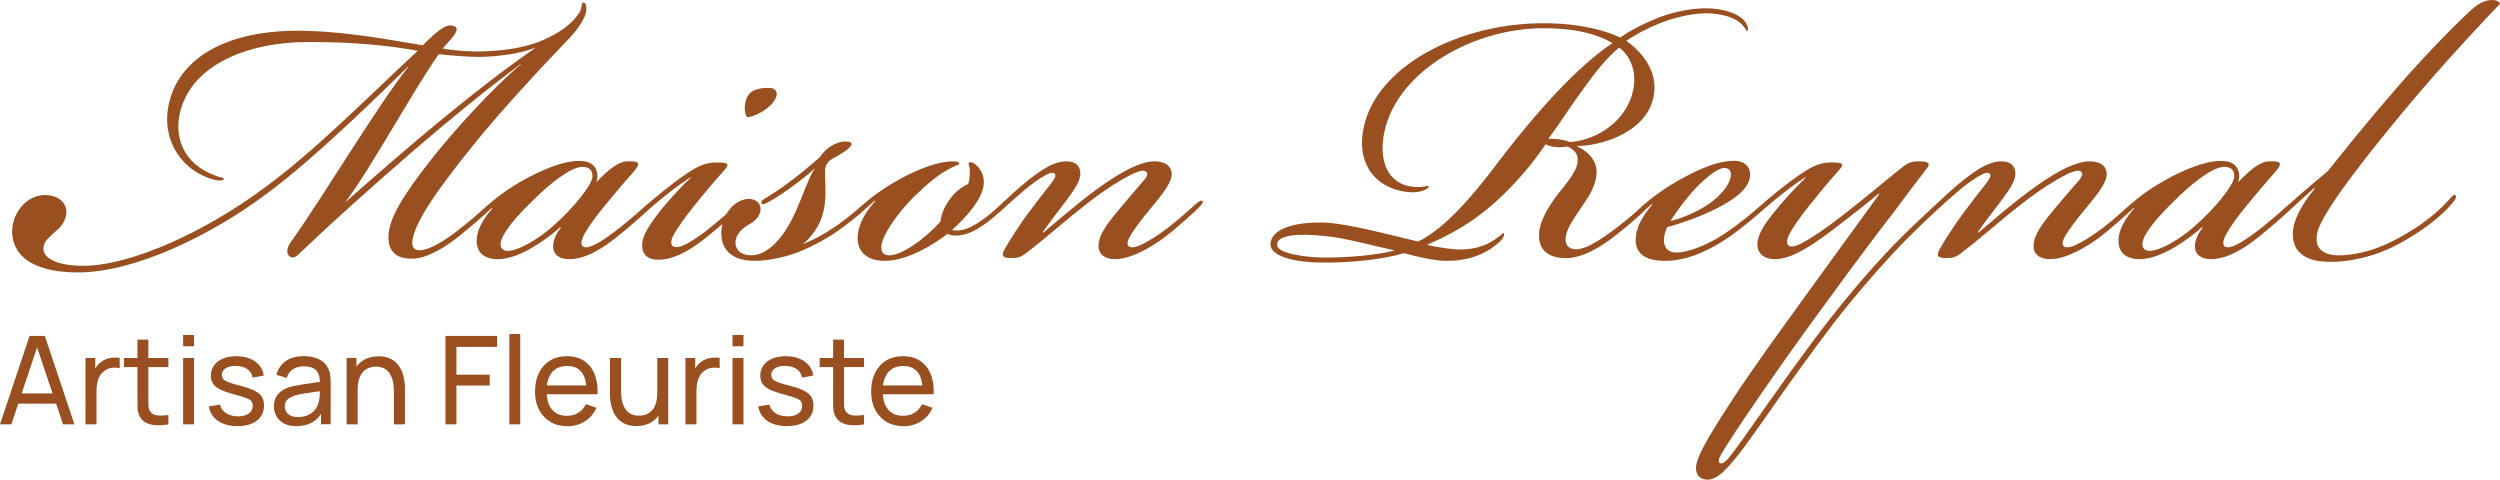
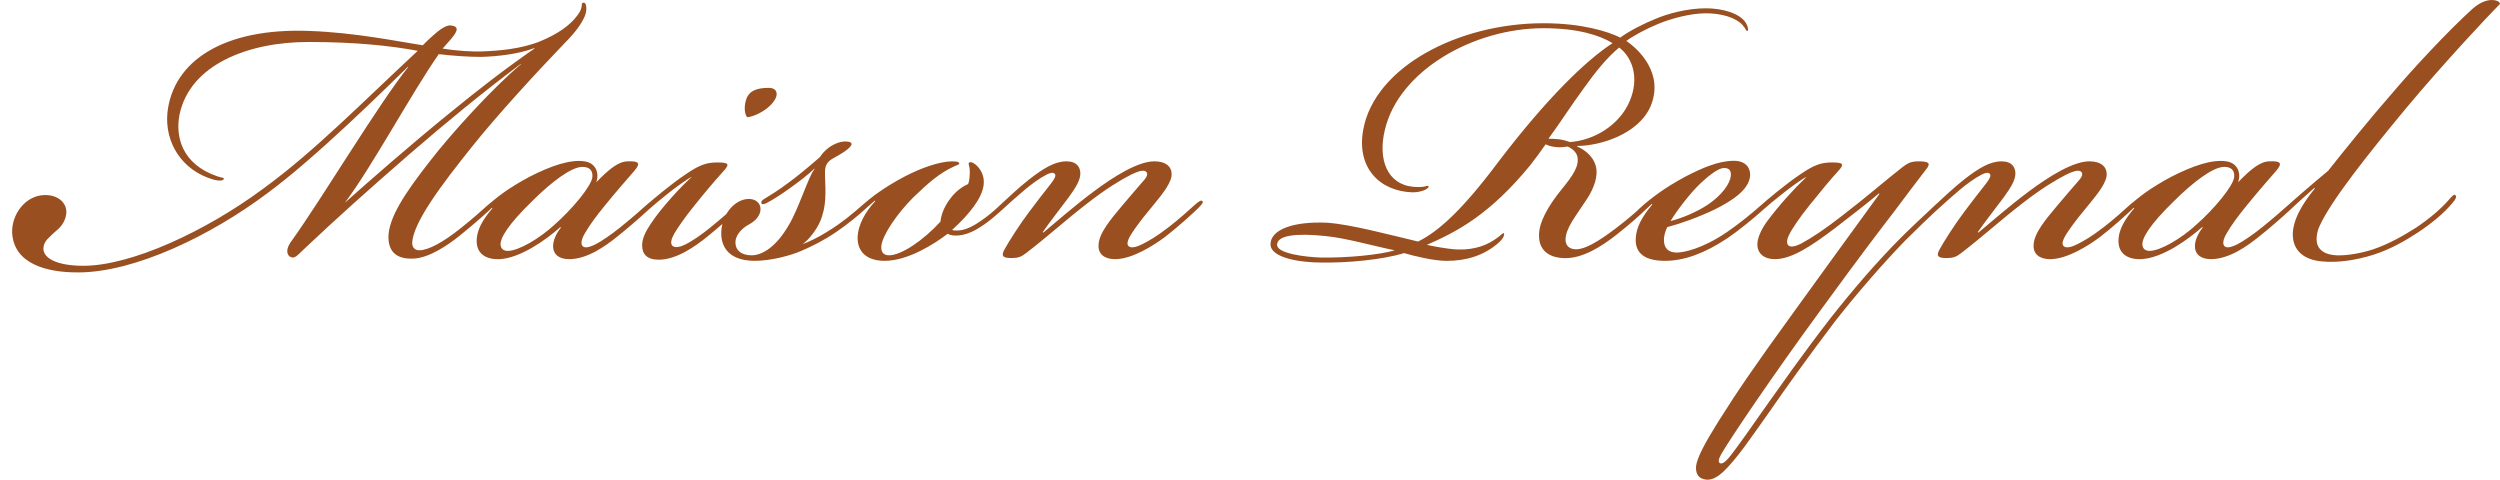
<svg xmlns="http://www.w3.org/2000/svg" width="114.91mm" height="22.05mm" viewBox="0 0 114.91 22.05" version="1.1" id="svg1">
  <defs id="defs1" />
  <g id="layer1" transform="translate(-33.54,-29.827)">
-     <path style="font-size:25.4px;font-family:'Bickham Script Pro';-inkscape-font-specification:'Bickham Script Pro';fill:#9a4f20;stroke-width:0.265" d="m 37.122,42.349 c 2.642,0 6.147,-1.727 8.661,-3.607 2.261,-1.651 5.563,-4.928 6.502,-5.842 h 0.025 c -1.372,1.702 -3.912,5.969 -5.385,8.026 -0.152,0.203 -0.279,0.508 -0.076,0.686 0.229,0.152 0.356,-0.051 0.66,-0.33 1.448,-1.372 2.921,-2.692 4.851,-4.369 1.676,-1.448 3.404,-2.87 5.105,-4.14 h 0.025 c -1.295,1.092 -3.2,3.175 -4.216,4.496 -1.092,1.397 -1.905,2.591 -1.88,3.505 0.025,0.737 0.508,0.965 1.143,0.94 0.711,-0.025 1.575,-0.61 2.083,-1.016 0.635,-0.508 1.092,-0.914 1.422,-1.219 0.178,-0.178 0.279,-0.279 0.229,-0.356 -0.076,-0.076 -0.178,0.025 -0.305,0.127 -0.279,0.254 -0.711,0.635 -1.219,1.041 -0.813,0.66 -1.524,1.041 -1.93,1.041 -0.203,0 -0.33,-0.127 -0.33,-0.33 0.025,-0.94 1.397,-2.743 2.718,-4.394 1.194,-1.499 3.023,-3.48 4.242,-4.75 0.584,-0.584 0.813,-0.94 0.965,-1.27 0.127,-0.279 0.102,-0.686 -0.076,-0.635 -0.127,0.051 0.051,0.203 -0.279,0.61 -0.305,0.406 -0.838,0.813 -1.702,1.168 -0.889,0.356 -1.93,0.432 -2.616,0.457 -0.483,0.025 -1.219,-0.025 -1.854,-0.127 0.127,-0.152 0.229,-0.254 0.356,-0.406 0.356,-0.406 0.406,-0.61 0.025,-0.66 -0.254,-0.025 -0.584,0.254 -0.813,0.457 -0.178,0.152 -0.356,0.33 -0.483,0.457 -1.143,-0.178 -3.099,-0.584 -5.207,-0.66 -3.962,-0.152 -6.274,1.397 -6.528,3.759 -0.127,1.346 0.635,2.642 2.108,3.073 0.279,0.076 0.457,0.051 0.483,-0.025 0.025,-0.076 -0.102,-0.051 -0.305,-0.127 -1.626,-0.559 -1.93,-1.829 -1.727,-2.845 0.483,-2.286 3.15,-3.327 5.918,-3.327 2.21,0 3.81,0.178 5.029,0.406 -2.515,2.337 -4.75,4.623 -7.087,6.325 -2.667,1.981 -6.096,3.556 -8.28,3.556 -1.27,0 -1.93,-0.381 -1.829,-0.889 0.051,-0.279 0.254,-0.406 0.483,-0.635 0.254,-0.203 0.508,-0.457 0.559,-0.864 0.051,-0.508 -0.381,-0.864 -0.965,-0.864 -0.914,0 -1.549,0.889 -1.524,1.727 0.076,1.448 1.6,1.829 2.997,1.829 z m 12.268,-3.2 c 1.245,-1.651 3.073,-5.055 4.318,-6.833 0.635,0.076 1.372,0.127 1.956,0.127 0.762,-0.025 1.702,-0.127 2.438,-0.406 v 0.025 c -1.321,0.914 -2.54,1.854 -3.937,2.997 -1.753,1.422 -3.785,3.2 -4.775,4.089 z m 11.557,-0.94 c 0.152,-0.432 -0.025,-0.889 -0.533,-0.965 -0.66,-0.102 -1.549,0.203 -2.54,0.711 -0.483,0.254 -0.914,0.533 -1.168,0.711 -0.254,0.178 -0.686,0.533 -0.762,0.61 -0.279,0.254 -0.406,0.406 -0.356,0.483 0.051,0.051 0.127,0 0.229,-0.076 0.152,-0.127 0.254,-0.229 0.33,-0.305 l 0.025,0.025 c -0.457,0.533 -0.66,0.94 -0.711,1.321 -0.102,0.813 0.483,1.041 1.041,1.016 0.965,-0.051 2.134,-0.889 2.794,-1.473 l 0.025,0.025 c -0.229,0.279 -0.381,0.635 -0.356,0.914 0.025,0.305 0.254,0.533 0.737,0.533 0.838,0 1.676,-0.61 2.184,-1.016 0.483,-0.381 1.092,-0.914 1.422,-1.219 0.279,-0.254 0.406,-0.381 0.33,-0.457 -0.076,-0.076 -0.203,0.051 -0.356,0.178 -0.279,0.254 -0.686,0.61 -1.219,1.041 -0.406,0.33 -0.889,0.66 -1.143,0.787 -0.203,0.102 -0.457,0.203 -0.584,0.102 -0.102,-0.076 -0.102,-0.279 0.076,-0.584 0.229,-0.406 0.559,-0.838 0.889,-1.245 0.533,-0.66 1.092,-1.295 1.422,-1.676 0.254,-0.305 0.203,-0.432 -0.33,-0.406 -0.406,0 -0.838,0.33 -1.448,0.965 z m -0.635,-0.711 c 0.279,0 0.483,0.127 0.457,0.457 -0.025,0.406 -0.94,1.499 -1.753,2.21 -0.686,0.635 -1.651,1.194 -2.134,1.194 -0.178,0 -0.305,-0.076 -0.33,-0.254 -0.051,-0.33 0.381,-0.991 1.422,-2.007 0.914,-0.914 1.829,-1.6 2.337,-1.6 z m 8.56,-3.632 c -0.483,0 -0.864,0.102 -1.016,0.483 -0.127,0.33 -0.102,0.711 0.025,0.864 0.254,0 0.889,-0.279 1.194,-0.686 0.305,-0.381 0.152,-0.66 -0.178,-0.66 z m -3.531,4.089 c -0.406,0.356 -1.397,1.397 -1.905,2.184 -0.203,0.305 -0.381,0.635 -0.381,0.965 0,0.406 0.229,0.66 0.762,0.66 0.838,0 1.702,-0.635 2.21,-1.041 0.508,-0.406 1.143,-0.965 1.448,-1.27 0.076,-0.076 0.356,-0.33 0.279,-0.406 -0.076,-0.076 -0.178,0.025 -0.406,0.229 -0.406,0.381 -0.635,0.584 -1.168,1.016 -0.432,0.356 -0.864,0.635 -1.118,0.762 -0.254,0.127 -0.483,0.178 -0.61,0.076 -0.102,-0.102 -0.076,-0.279 0.076,-0.559 0.152,-0.254 0.457,-0.711 0.889,-1.245 0.508,-0.635 0.914,-1.118 1.372,-1.626 0.305,-0.33 0.254,-0.406 -0.279,-0.406 -0.483,0 -0.813,0.102 -1.473,0.559 -0.61,0.406 -1.524,1.168 -1.803,1.422 -0.279,0.254 -0.33,0.356 -0.279,0.406 0.076,0.051 0.178,-0.025 0.381,-0.203 0.254,-0.229 0.533,-0.457 0.914,-0.762 0.381,-0.305 0.914,-0.686 1.092,-0.762 z m 5.08,3.099 c 0.305,-0.203 0.66,-0.686 0.813,-1.041 0.305,-0.711 0.254,-1.372 0.229,-2.083 0,-0.279 -0.025,-0.483 0.178,-0.686 0.127,-0.127 0.381,-0.229 0.61,-0.381 0.33,-0.203 0.711,-0.533 0.127,-0.533 -0.178,0 -0.457,0.076 -0.737,0.279 -0.178,0.127 -0.356,0.33 -0.406,0.432 -0.584,0.508 -1.041,0.889 -1.499,1.219 -0.406,0.305 -0.813,0.559 -1.067,0.711 -0.127,0.076 -0.152,0.127 -0.127,0.203 0.051,0.076 0.152,0.025 0.254,-0.025 0.203,-0.102 0.61,-0.356 0.965,-0.61 0.432,-0.305 0.965,-0.711 1.219,-0.965 v 0.025 c -0.279,0.33 -0.737,1.854 -1.194,2.591 -0.559,0.965 -1.194,1.372 -1.702,1.372 -0.457,0 -0.762,-0.229 -0.737,-0.635 0.025,-0.356 0.356,-0.635 0.584,-0.762 0.33,-0.178 0.508,-0.381 0.559,-0.635 0.051,-0.279 -0.127,-0.533 -0.483,-0.559 -0.61,-0.025 -1.194,0.584 -1.295,1.321 -0.102,0.711 0.178,1.524 1.524,1.524 0.762,0 1.676,-0.254 2.134,-0.457 0.483,-0.203 1.041,-0.483 1.6,-0.864 0.559,-0.381 1.041,-0.787 1.295,-1.016 0.229,-0.203 0.33,-0.356 0.279,-0.406 -0.076,-0.076 -0.203,0.051 -0.33,0.152 -0.432,0.381 -0.965,0.838 -1.676,1.27 -0.406,0.254 -0.838,0.457 -1.118,0.559 z m 3.327,-2.007 0.025,0.025 c -0.483,0.508 -0.787,1.118 -0.813,1.626 -0.025,0.737 0.457,1.118 1.245,1.118 1.041,0 2.235,-0.737 2.896,-1.245 0.152,0.102 0.457,0.102 0.686,0.051 0.254,-0.051 0.559,-0.178 0.965,-0.457 0.33,-0.229 0.584,-0.457 0.813,-0.66 0.254,-0.229 0.406,-0.381 0.33,-0.457 -0.076,-0.076 -0.203,0.051 -0.432,0.254 -0.279,0.254 -0.483,0.432 -0.813,0.66 -0.356,0.254 -0.635,0.381 -0.864,0.432 -0.102,0.025 -0.381,0.051 -0.483,0 0.787,-0.711 1.372,-1.448 1.448,-2.057 0.051,-0.381 -0.102,-0.686 -0.305,-0.889 -0.102,-0.102 -0.254,-0.203 -0.356,-0.152 -0.076,0.051 0.025,0.127 0.025,0.406 0,0.127 0,0.406 -0.076,0.584 -0.178,0.076 -0.533,0.279 -0.813,0.66 -0.33,0.432 -0.432,0.813 -0.457,1.067 -0.787,0.864 -1.803,1.549 -2.362,1.549 -0.279,0 -0.381,-0.178 -0.356,-0.432 0.051,-0.508 0.737,-1.499 1.473,-2.235 0.711,-0.686 1.219,-1.118 1.829,-1.397 0.203,-0.102 0.279,-0.102 0.279,-0.152 0,-0.102 -0.203,-0.102 -0.381,-0.102 -0.584,0.025 -1.372,0.305 -2.108,0.686 -0.533,0.279 -0.889,0.508 -1.219,0.737 -0.254,0.178 -0.61,0.457 -0.787,0.635 -0.102,0.102 -0.229,0.229 -0.178,0.305 0.051,0.051 0.152,0 0.33,-0.152 0.178,-0.152 0.279,-0.254 0.457,-0.406 z m 11.049,2.692 c 0.787,0 1.778,-0.635 2.286,-1.016 0.533,-0.406 1.295,-1.092 1.524,-1.321 0.178,-0.178 0.254,-0.279 0.203,-0.33 -0.051,-0.051 -0.127,-0.025 -0.33,0.152 -0.279,0.254 -0.787,0.711 -1.219,1.041 -0.559,0.432 -0.914,0.635 -1.219,0.787 -0.203,0.102 -0.483,0.203 -0.61,0.102 -0.102,-0.076 -0.102,-0.229 0.102,-0.559 0.127,-0.203 0.432,-0.635 0.838,-1.118 0.406,-0.508 0.94,-1.092 1.016,-1.549 0.051,-0.432 -0.254,-0.686 -0.787,-0.686 -0.762,0 -1.88,0.711 -2.769,1.372 -0.889,0.66 -1.727,1.397 -2.337,1.905 l -0.025,-0.025 c 0.279,-0.406 0.813,-1.092 1.194,-1.6 0.33,-0.457 0.533,-0.787 0.533,-1.092 0,-0.279 -0.152,-0.559 -0.635,-0.559 -0.533,0 -1.041,0.305 -1.727,0.838 -0.457,0.356 -1.016,0.889 -1.321,1.168 -0.305,0.279 -0.432,0.406 -0.381,0.483 0.076,0.076 0.178,0 0.432,-0.229 0.356,-0.33 0.762,-0.686 1.092,-0.965 0.305,-0.254 0.686,-0.533 0.991,-0.686 0.152,-0.076 0.305,-0.127 0.381,-0.025 0.051,0.076 0,0.203 -0.178,0.432 -0.279,0.356 -0.737,0.94 -1.016,1.321 -0.406,0.533 -0.94,1.372 -1.118,1.702 -0.203,0.356 -0.025,0.406 0.33,0.406 0.279,0 0.432,-0.051 0.66,-0.229 1.118,-0.864 1.727,-1.448 2.845,-2.311 0.813,-0.635 1.524,-1.067 1.981,-1.295 0.254,-0.127 0.533,-0.229 0.66,-0.152 0.127,0.076 0.076,0.229 -0.025,0.356 -0.305,0.356 -0.686,0.787 -1.067,1.245 -0.483,0.584 -1.041,1.219 -1.067,1.778 -0.025,0.432 0.279,0.66 0.762,0.66 z M 111.925,30.437 c 0.762,0 1.397,0.203 1.702,0.533 0.203,0.229 0.152,0.279 0.229,0.279 0.051,0 0.051,-0.178 -0.076,-0.381 -0.279,-0.432 -1.067,-0.66 -1.829,-0.66 -0.864,0 -1.778,0.254 -2.311,0.483 -0.508,0.203 -1.219,0.559 -1.626,0.864 -0.559,-0.279 -1.753,-0.66 -3.531,-0.66 -3.912,0 -7.747,2.007 -8.28,4.877 -0.33,1.753 0.737,2.845 2.261,2.896 0.483,0 0.787,-0.203 0.737,-0.279 -0.051,-0.076 -0.102,0.076 -0.686,0.025 -1.219,-0.102 -1.651,-1.27 -1.321,-2.616 0.635,-2.718 4.064,-4.674 7.29,-4.674 1.6,0 2.591,0.33 3.175,0.686 -1.245,0.813 -3.023,2.54 -5.232,5.436 -1.651,2.21 -2.769,3.226 -3.708,3.683 -1.295,-0.305 -3.073,-0.787 -4.166,-0.864 -1.6,-0.076 -2.616,0.33 -2.616,0.991 0,0.635 1.397,0.838 2.311,0.838 1.219,0.025 2.819,-0.127 3.835,-0.432 0.432,0.127 1.346,0.356 1.956,0.356 0.864,0 1.702,-0.229 2.388,-0.838 0.254,-0.229 0.279,-0.406 0.229,-0.432 -0.051,-0.025 -0.051,0.051 -0.432,0.305 -0.533,0.356 -1.168,0.483 -1.854,0.432 -0.305,-0.025 -0.914,-0.127 -1.245,-0.203 1.397,-0.61 2.896,-1.397 4.75,-3.658 0.203,-0.254 0.533,-0.711 0.711,-0.965 0.102,0.051 0.229,0.102 0.457,0.127 0.178,0.025 0.406,0 0.559,-0.025 0.203,0.102 0.457,0.279 0.457,0.584 0.025,0.483 -0.406,0.965 -0.889,1.575 -0.432,0.559 -0.914,1.321 -0.889,1.956 0,0.61 0.406,1.016 1.219,1.016 0.787,0 1.626,-0.508 2.362,-1.092 0.61,-0.483 1.041,-0.864 1.346,-1.168 0.152,-0.152 0.229,-0.254 0.178,-0.305 -0.076,-0.076 -0.203,0.025 -0.356,0.178 -0.279,0.254 -0.686,0.61 -1.219,1.016 -0.838,0.635 -1.422,0.965 -1.829,0.965 -0.356,0 -0.483,-0.229 -0.483,-0.432 0,-0.533 0.457,-1.067 0.914,-1.778 0.254,-0.356 0.559,-0.94 0.508,-1.448 -0.051,-0.508 -0.457,-0.889 -0.889,-1.067 v -0.025 c 1.041,0 2.819,-0.533 3.378,-1.829 0.635,-1.524 -0.584,-2.642 -1.118,-2.997 0.305,-0.229 0.914,-0.559 1.473,-0.787 0.61,-0.254 1.499,-0.483 2.159,-0.483 z m -3.962,1.575 c 0.61,0.457 0.94,1.397 0.483,2.464 -0.457,1.092 -1.626,1.803 -2.743,1.88 -0.152,-0.051 -0.305,-0.102 -0.508,-0.127 -0.229,-0.025 -0.381,-0.025 -0.483,-0.025 0.508,-0.686 1.041,-1.524 1.6,-2.286 0.559,-0.787 1.118,-1.473 1.651,-1.905 z M 97.65,41.333 c -0.686,0.203 -2.184,0.356 -3.429,0.33 -0.686,-0.025 -1.981,-0.178 -1.981,-0.584 0,-0.457 0.94,-0.533 2.184,-0.406 0.914,0.076 2.337,0.483 3.226,0.66 z m 12.954,0.102 c -0.381,0 -0.584,-0.203 -0.584,-0.584 0,-0.152 0.051,-0.381 0.152,-0.584 0.584,-0.152 1.448,-0.457 2.184,-0.813 0.762,-0.381 1.575,-0.889 1.626,-1.549 0.025,-0.33 -0.178,-0.686 -0.737,-0.686 h -0.025 c -0.686,0 -1.448,0.33 -2.184,0.711 -0.483,0.254 -0.965,0.559 -1.245,0.762 -0.381,0.279 -0.61,0.457 -0.94,0.762 -0.102,0.102 -0.203,0.203 -0.152,0.279 0.051,0.051 0.127,0.025 0.254,-0.076 0.152,-0.127 0.432,-0.381 0.508,-0.457 l 0.025,0.025 c -0.508,0.61 -0.737,1.067 -0.762,1.575 -0.025,0.66 0.406,1.016 1.346,1.016 0.864,0 1.803,-0.33 2.87,-1.041 0.457,-0.305 1.27,-0.965 1.6,-1.27 0.152,-0.127 0.254,-0.254 0.203,-0.33 -0.051,-0.051 -0.127,-0.025 -0.279,0.102 -0.483,0.432 -1.067,0.889 -1.549,1.219 -1.118,0.762 -1.981,0.94 -2.311,0.94 z m -0.279,-1.448 c 0.305,-0.508 0.94,-1.321 1.346,-1.702 0.508,-0.483 0.889,-0.737 1.118,-0.737 0.229,0 0.33,0.127 0.305,0.356 -0.025,0.356 -0.406,0.889 -1.041,1.321 -0.533,0.356 -1.219,0.635 -1.727,0.762 z m 9.601,-1.245 c -1.524,2.083 -2.743,3.785 -3.962,5.461 -1.803,2.489 -2.515,3.531 -3.429,4.978 -0.584,0.94 -1.041,1.727 -1.041,2.159 0,0.356 0.203,0.508 0.483,0.533 0.254,0.025 0.508,-0.127 0.737,-0.33 0.635,-0.584 1.346,-1.651 2.159,-2.794 0.787,-1.143 1.829,-2.591 3.023,-4.166 1.016,-1.295 2.235,-2.692 3.2,-3.683 0.61,-0.61 1.143,-1.118 1.473,-1.422 0.203,-0.203 0.33,-0.33 0.279,-0.406 -0.076,-0.076 -0.279,0.102 -0.356,0.178 -0.33,0.305 -1.168,1.092 -1.549,1.473 -1.092,1.092 -2.21,2.388 -3.251,3.708 -1.321,1.702 -2.286,3.099 -2.87,3.912 -0.711,1.016 -1.6,2.286 -1.854,2.565 -0.178,0.203 -0.305,0.254 -0.381,0.203 -0.076,-0.051 -0.076,-0.178 0.127,-0.508 0.356,-0.61 2.261,-3.454 4.496,-6.502 1.905,-2.616 2.921,-3.937 3.353,-4.496 0.508,-0.686 1.092,-1.448 1.499,-1.981 0.279,-0.33 0.076,-0.381 -0.356,-0.381 -0.381,0 -0.533,0.127 -0.737,0.279 -0.813,0.635 -1.524,1.27 -2.743,2.21 -0.787,0.61 -1.346,0.991 -1.905,1.295 -0.254,0.127 -0.483,0.178 -0.584,0.076 -0.076,-0.076 -0.076,-0.254 0.025,-0.457 0.127,-0.279 0.508,-0.838 0.94,-1.372 0.508,-0.635 0.991,-1.219 1.321,-1.575 0.305,-0.33 0.254,-0.406 -0.279,-0.406 -0.483,0 -0.813,0.102 -1.473,0.559 -0.61,0.406 -1.524,1.168 -1.803,1.422 -0.279,0.254 -0.33,0.356 -0.279,0.406 0.076,0.051 0.178,-0.025 0.381,-0.203 0.254,-0.229 0.508,-0.432 0.889,-0.737 0.381,-0.305 0.94,-0.711 1.118,-0.787 -0.635,0.61 -1.27,1.321 -1.803,2.032 -0.279,0.381 -0.432,0.737 -0.457,1.016 -0.025,0.457 0.279,0.737 0.813,0.737 0.762,0 1.676,-0.61 2.718,-1.397 0.66,-0.508 1.549,-1.194 2.057,-1.626 z m 7.849,2.997 c 0.787,0 1.778,-0.635 2.286,-1.016 0.533,-0.406 1.295,-1.092 1.524,-1.321 0.178,-0.178 0.254,-0.279 0.203,-0.33 -0.051,-0.051 -0.127,-0.025 -0.33,0.152 -0.279,0.254 -0.787,0.711 -1.219,1.041 -0.559,0.432 -0.914,0.635 -1.219,0.787 -0.203,0.102 -0.483,0.203 -0.61,0.102 -0.102,-0.076 -0.102,-0.229 0.102,-0.559 0.127,-0.203 0.432,-0.635 0.838,-1.118 0.406,-0.508 0.94,-1.092 1.016,-1.549 0.051,-0.432 -0.254,-0.686 -0.787,-0.686 -0.762,0 -1.88,0.711 -2.769,1.372 -0.889,0.66 -1.727,1.397 -2.337,1.905 l -0.025,-0.025 c 0.279,-0.406 0.813,-1.092 1.194,-1.6 0.33,-0.457 0.533,-0.787 0.533,-1.092 0,-0.279 -0.152,-0.559 -0.635,-0.559 -0.533,0 -1.041,0.305 -1.727,0.838 -0.457,0.356 -1.016,0.889 -1.321,1.168 -0.305,0.279 -0.432,0.406 -0.381,0.483 0.076,0.076 0.178,0 0.432,-0.229 0.356,-0.33 0.762,-0.686 1.092,-0.965 0.305,-0.254 0.686,-0.533 0.991,-0.686 0.152,-0.076 0.305,-0.127 0.381,-0.025 0.051,0.076 0,0.203 -0.178,0.432 -0.279,0.356 -0.737,0.94 -1.016,1.321 -0.406,0.533 -0.94,1.372 -1.118,1.702 -0.203,0.356 -0.025,0.406 0.33,0.406 0.279,0 0.432,-0.051 0.66,-0.229 1.118,-0.864 1.727,-1.448 2.845,-2.311 0.813,-0.635 1.524,-1.067 1.981,-1.295 0.254,-0.127 0.533,-0.229 0.66,-0.152 0.127,0.076 0.076,0.229 -0.025,0.356 -0.305,0.356 -0.686,0.787 -1.067,1.245 -0.483,0.584 -1.041,1.219 -1.067,1.778 -0.025,0.432 0.279,0.66 0.762,0.66 z m 8.636,-3.531 c 0.152,-0.432 -0.025,-0.889 -0.533,-0.965 -0.66,-0.102 -1.549,0.203 -2.54,0.711 -0.483,0.254 -0.914,0.533 -1.168,0.711 -0.254,0.178 -0.686,0.533 -0.762,0.61 -0.279,0.254 -0.406,0.406 -0.356,0.483 0.051,0.051 0.127,0 0.229,-0.076 0.152,-0.127 0.254,-0.229 0.33,-0.305 l 0.025,0.025 c -0.457,0.533 -0.66,0.94 -0.711,1.321 -0.102,0.813 0.483,1.041 1.041,1.016 0.965,-0.051 2.134,-0.889 2.794,-1.473 l 0.025,0.025 c -0.229,0.279 -0.381,0.635 -0.356,0.914 0.025,0.305 0.254,0.533 0.737,0.533 0.838,0 1.676,-0.61 2.184,-1.016 0.483,-0.381 1.092,-0.914 1.422,-1.219 0.279,-0.254 0.406,-0.381 0.33,-0.457 -0.076,-0.076 -0.203,0.051 -0.356,0.178 -0.279,0.254 -0.686,0.61 -1.219,1.041 -0.406,0.33 -0.889,0.66 -1.143,0.787 -0.203,0.102 -0.457,0.203 -0.584,0.102 -0.102,-0.076 -0.102,-0.279 0.076,-0.584 0.229,-0.406 0.559,-0.838 0.889,-1.245 0.533,-0.66 1.092,-1.295 1.422,-1.676 0.254,-0.305 0.203,-0.432 -0.33,-0.406 -0.406,0 -0.838,0.33 -1.448,0.965 z m -0.635,-0.711 c 0.279,0 0.483,0.127 0.457,0.457 -0.025,0.406 -0.94,1.499 -1.753,2.21 -0.686,0.635 -1.651,1.194 -2.134,1.194 -0.178,0 -0.305,-0.076 -0.33,-0.254 -0.051,-0.33 0.381,-0.991 1.422,-2.007 0.914,-0.914 1.829,-1.6 2.337,-1.6 z m 4.166,0.991 c -0.914,1.118 -1.092,1.854 -0.991,2.388 0.102,0.508 0.508,0.889 1.295,0.965 0.737,0.076 1.575,-0.051 2.388,-0.305 0.787,-0.254 1.448,-0.635 2.032,-1.016 0.61,-0.406 1.219,-0.889 1.626,-1.397 0.127,-0.152 0.178,-0.254 0.102,-0.33 -0.051,-0.051 -0.152,0.051 -0.305,0.229 -0.356,0.406 -0.889,0.864 -1.499,1.27 -0.559,0.356 -1.219,0.737 -1.956,0.991 -0.457,0.152 -1.168,0.305 -1.702,0.279 -0.533,-0.025 -0.737,-0.229 -0.838,-0.406 -0.127,-0.229 -0.076,-0.635 0.051,-0.914 0.533,-1.194 2.261,-3.353 3.962,-5.41 1.803,-2.159 3.861,-4.343 4.343,-4.826 0,-0.076 -0.127,-0.178 -0.381,-0.178 -0.33,0 -0.66,0.203 -0.914,0.432 -1.118,1.016 -2.718,2.743 -3.581,3.759 -1.092,1.245 -2.362,2.819 -3.023,3.658 -0.889,0.737 -1.727,1.473 -1.829,1.575 -0.076,0.076 -0.152,0.152 -0.127,0.229 0.051,0.076 0.127,0.051 0.279,-0.076 0.279,-0.254 0.66,-0.61 1.041,-0.94 z" id="text1" aria-label="Maison Reynal" />
-     <path style="font-weight:500;font-size:5.644px;font-family:Manrope;-inkscape-font-specification:'Manrope Medium';fill:#9a4f20;stroke-width:0.265" d="m 33.54,49.331 1.36,-4.064 h 0.7 l 1.36,4.064 H 36.438 L 35.165,45.56 h 0.158 l -1.262,3.77 z m 0.655,-0.951 v -0.471 h 2.111 v 0.471 z m 3.274,0.951 v -3.048 h 0.449 v 0.737 l -0.073,-0.096 q 0.054,-0.141 0.138,-0.26 0.087,-0.119 0.195,-0.195 0.119,-0.096 0.268,-0.147 0.15,-0.051 0.305,-0.059 0.155,-0.011 0.291,0.02 v 0.471 q -0.158,-0.042 -0.347,-0.023 -0.189,0.02 -0.35,0.138 -0.147,0.104 -0.229,0.254 -0.079,0.15 -0.11,0.325 -0.031,0.172 -0.031,0.353 v 1.53 z m 3.81,0 q -0.271,0.054 -0.536,0.042 -0.262,-0.009 -0.468,-0.104 -0.206,-0.099 -0.313,-0.305 -0.09,-0.181 -0.099,-0.364 -0.006,-0.186 -0.006,-0.421 V 45.436 h 0.502 v 2.721 q 0,0.186 0.003,0.319 0.006,0.133 0.059,0.229 0.102,0.181 0.322,0.212 0.223,0.031 0.536,-0.017 z m -2.04,-2.633 v -0.415 h 2.04 v 0.415 z m 2.718,-0.954 v -0.519 h 0.502 v 0.519 z m 0,3.587 v -3.048 h 0.502 v 3.048 z m 2.5,0.082 q -0.545,0 -0.895,-0.237 -0.347,-0.24 -0.426,-0.669 L 43.649,48.425 q 0.062,0.248 0.285,0.395 0.223,0.144 0.553,0.144 0.313,0 0.491,-0.13 0.178,-0.13 0.178,-0.353 0,-0.13 -0.059,-0.209 -0.059,-0.082 -0.246,-0.152 -0.183,-0.071 -0.556,-0.169 -0.404,-0.107 -0.635,-0.223 -0.231,-0.116 -0.33,-0.268 -0.099,-0.152 -0.099,-0.37 0,-0.268 0.147,-0.468 0.147,-0.203 0.409,-0.313 0.265,-0.11 0.615,-0.11 0.347,0 0.621,0.11 0.274,0.11 0.44,0.313 0.169,0.2 0.2,0.468 l -0.514,0.093 q -0.037,-0.246 -0.237,-0.387 -0.198,-0.141 -0.511,-0.15 -0.296,-0.011 -0.483,0.104 -0.183,0.116 -0.183,0.313 0,0.11 0.068,0.189 0.071,0.079 0.257,0.15 0.189,0.071 0.548,0.161 0.404,0.102 0.635,0.223 0.234,0.119 0.333,0.282 0.099,0.161 0.099,0.398 0,0.44 -0.325,0.694 -0.325,0.251 -0.895,0.251 z m 2.709,0.003 q -0.341,0 -0.573,-0.124 -0.229,-0.127 -0.347,-0.333 -0.116,-0.206 -0.116,-0.452 0,-0.24 0.09,-0.415 0.093,-0.178 0.26,-0.294 0.167,-0.119 0.398,-0.186 0.217,-0.059 0.485,-0.102 0.271,-0.045 0.548,-0.082 0.277,-0.037 0.516,-0.071 l -0.181,0.104 q 0.009,-0.406 -0.164,-0.601 -0.169,-0.195 -0.587,-0.195 -0.277,0 -0.485,0.127 -0.206,0.124 -0.291,0.406 l -0.477,-0.144 q 0.11,-0.401 0.426,-0.629 0.316,-0.229 0.833,-0.229 0.415,0 0.711,0.15 0.299,0.147 0.429,0.446 0.065,0.141 0.082,0.308 0.017,0.164 0.017,0.344 v 1.885 h -0.446 v -0.731 l 0.104,0.068 q -0.172,0.37 -0.483,0.559 -0.308,0.189 -0.751,0.189 z m 0.076,-0.421 q 0.271,0 0.468,-0.096 0.2,-0.099 0.322,-0.257 0.121,-0.161 0.158,-0.35 0.042,-0.141 0.045,-0.313 0.006,-0.175 0.006,-0.268 l 0.175,0.076 q -0.246,0.034 -0.483,0.065 -0.237,0.031 -0.449,0.068 -0.212,0.034 -0.381,0.082 -0.124,0.04 -0.234,0.102 -0.107,0.062 -0.175,0.161 -0.065,0.096 -0.065,0.24 0,0.124 0.062,0.237 0.065,0.113 0.198,0.183 0.135,0.071 0.353,0.071 z m 4.403,0.336 v -1.527 q 0,-0.217 -0.04,-0.418 -0.037,-0.2 -0.133,-0.358 -0.093,-0.161 -0.254,-0.254 -0.158,-0.093 -0.401,-0.093 -0.189,0 -0.344,0.065 -0.152,0.062 -0.262,0.192 -0.11,0.13 -0.172,0.327 -0.059,0.195 -0.059,0.46 l -0.33,-0.102 q 0,-0.443 0.158,-0.759 0.161,-0.319 0.449,-0.488 0.291,-0.172 0.683,-0.172 0.296,0 0.505,0.093 0.209,0.093 0.347,0.248 0.138,0.152 0.217,0.344 0.079,0.189 0.11,0.387 0.034,0.195 0.034,0.37 v 1.685 z m -2.173,0 v -3.048 h 0.452 v 0.816 h 0.056 v 2.232 z m 4.544,0 V 45.267 h 2.371 v 0.502 h -1.868 v 1.278 h 1.53 v 0.502 h -1.53 v 1.781 z m 2.935,0 v -4.149 h 0.502 v 4.149 z m 2.67,0.085 q -0.449,0 -0.785,-0.198 -0.333,-0.2 -0.519,-0.556 -0.186,-0.358 -0.186,-0.835 0,-0.5 0.183,-0.864 0.183,-0.367 0.511,-0.564 0.33,-0.2 0.773,-0.2 0.46,0 0.782,0.212 0.325,0.212 0.485,0.604 0.164,0.392 0.141,0.934 h -0.508 v -0.181 q -0.009,-0.562 -0.229,-0.838 -0.22,-0.279 -0.655,-0.279 -0.466,0 -0.708,0.299 -0.243,0.299 -0.243,0.858 0,0.539 0.243,0.835 0.243,0.296 0.691,0.296 0.302,0 0.525,-0.138 0.223,-0.138 0.35,-0.398 l 0.483,0.167 q -0.178,0.404 -0.536,0.627 -0.356,0.22 -0.799,0.22 z m -1.126,-1.468 v -0.404 h 2.252 v 0.404 z m 4.295,1.462 q -0.294,0 -0.505,-0.093 -0.209,-0.093 -0.347,-0.248 -0.138,-0.155 -0.217,-0.344 -0.079,-0.189 -0.113,-0.387 -0.031,-0.198 -0.031,-0.37 v -1.685 h 0.508 v 1.527 q 0,0.214 0.04,0.415 0.04,0.2 0.133,0.361 0.096,0.161 0.254,0.254 0.161,0.093 0.401,0.093 0.189,0 0.344,-0.065 0.155,-0.065 0.265,-0.192 0.11,-0.13 0.169,-0.327 0.059,-0.198 0.059,-0.46 l 0.33,0.102 q 0,0.44 -0.161,0.759 -0.158,0.319 -0.449,0.491 -0.288,0.169 -0.68,0.169 z m 1.016,-0.079 v -0.816 h -0.056 v -2.232 h 0.505 v 3.048 z m 1.239,0 v -3.048 h 0.449 v 0.737 l -0.073,-0.096 q 0.054,-0.141 0.138,-0.26 0.087,-0.119 0.195,-0.195 0.119,-0.096 0.268,-0.147 0.15,-0.051 0.305,-0.059 0.155,-0.011 0.291,0.02 v 0.471 q -0.158,-0.042 -0.347,-0.023 -0.189,0.02 -0.35,0.138 -0.147,0.104 -0.229,0.254 -0.079,0.15 -0.11,0.325 -0.031,0.172 -0.031,0.353 v 1.53 z m 2.165,-3.587 v -0.519 h 0.502 v 0.519 z m 0,3.587 v -3.048 h 0.502 v 3.048 z m 2.5,0.082 q -0.545,0 -0.895,-0.237 -0.347,-0.24 -0.426,-0.669 l 0.514,-0.082 q 0.062,0.248 0.285,0.395 0.223,0.144 0.553,0.144 0.313,0 0.491,-0.13 0.178,-0.13 0.178,-0.353 0,-0.13 -0.059,-0.209 -0.059,-0.082 -0.246,-0.152 -0.183,-0.071 -0.556,-0.169 -0.404,-0.107 -0.635,-0.223 -0.231,-0.116 -0.33,-0.268 -0.099,-0.152 -0.099,-0.37 0,-0.268 0.147,-0.468 0.147,-0.203 0.409,-0.313 0.265,-0.11 0.615,-0.11 0.347,0 0.621,0.11 0.274,0.11 0.44,0.313 0.169,0.2 0.2,0.468 l -0.514,0.093 q -0.037,-0.246 -0.237,-0.387 -0.198,-0.141 -0.511,-0.15 -0.296,-0.011 -0.483,0.104 -0.183,0.116 -0.183,0.313 0,0.11 0.068,0.189 0.071,0.079 0.257,0.15 0.189,0.071 0.548,0.161 0.404,0.102 0.635,0.223 0.234,0.119 0.333,0.282 0.099,0.161 0.099,0.398 0,0.44 -0.325,0.694 -0.325,0.251 -0.895,0.251 z m 3.545,-0.082 q -0.271,0.054 -0.536,0.042 -0.262,-0.009 -0.468,-0.104 -0.206,-0.099 -0.313,-0.305 -0.09,-0.181 -0.099,-0.364 -0.006,-0.186 -0.006,-0.421 V 45.436 h 0.502 v 2.721 q 0,0.186 0.003,0.319 0.006,0.133 0.059,0.229 0.102,0.181 0.322,0.212 0.223,0.031 0.536,-0.017 z m -2.04,-2.633 v -0.415 h 2.04 v 0.415 z m 3.855,2.718 q -0.449,0 -0.785,-0.198 -0.333,-0.2 -0.519,-0.556 -0.186,-0.358 -0.186,-0.835 0,-0.5 0.183,-0.864 0.183,-0.367 0.511,-0.564 0.33,-0.2 0.773,-0.2 0.46,0 0.782,0.212 0.325,0.212 0.485,0.604 0.164,0.392 0.141,0.934 h -0.508 v -0.181 q -0.009,-0.562 -0.229,-0.838 -0.22,-0.279 -0.655,-0.279 -0.466,0 -0.708,0.299 -0.243,0.299 -0.243,0.858 0,0.539 0.243,0.835 0.243,0.296 0.691,0.296 0.302,0 0.525,-0.138 0.223,-0.138 0.35,-0.398 l 0.483,0.167 q -0.178,0.404 -0.536,0.627 -0.356,0.22 -0.799,0.22 z m -1.126,-1.468 v -0.404 h 2.252 v 0.404 z" id="text2" aria-label="Artisan Fleuriste" />
+     <path style="font-size:25.4px;font-family:'Bickham Script Pro';-inkscape-font-specification:'Bickham Script Pro';fill:#9a4f20;stroke-width:0.265" d="m 37.122,42.349 c 2.642,0 6.147,-1.727 8.661,-3.607 2.261,-1.651 5.563,-4.928 6.502,-5.842 h 0.025 c -1.372,1.702 -3.912,5.969 -5.385,8.026 -0.152,0.203 -0.279,0.508 -0.076,0.686 0.229,0.152 0.356,-0.051 0.66,-0.33 1.448,-1.372 2.921,-2.692 4.851,-4.369 1.676,-1.448 3.404,-2.87 5.105,-4.14 h 0.025 c -1.295,1.092 -3.2,3.175 -4.216,4.496 -1.092,1.397 -1.905,2.591 -1.88,3.505 0.025,0.737 0.508,0.965 1.143,0.94 0.711,-0.025 1.575,-0.61 2.083,-1.016 0.635,-0.508 1.092,-0.914 1.422,-1.219 0.178,-0.178 0.279,-0.279 0.229,-0.356 -0.076,-0.076 -0.178,0.025 -0.305,0.127 -0.279,0.254 -0.711,0.635 -1.219,1.041 -0.813,0.66 -1.524,1.041 -1.93,1.041 -0.203,0 -0.33,-0.127 -0.33,-0.33 0.025,-0.94 1.397,-2.743 2.718,-4.394 1.194,-1.499 3.023,-3.48 4.242,-4.75 0.584,-0.584 0.813,-0.94 0.965,-1.27 0.127,-0.279 0.102,-0.686 -0.076,-0.635 -0.127,0.051 0.051,0.203 -0.279,0.61 -0.305,0.406 -0.838,0.813 -1.702,1.168 -0.889,0.356 -1.93,0.432 -2.616,0.457 -0.483,0.025 -1.219,-0.025 -1.854,-0.127 0.127,-0.152 0.229,-0.254 0.356,-0.406 0.356,-0.406 0.406,-0.61 0.025,-0.66 -0.254,-0.025 -0.584,0.254 -0.813,0.457 -0.178,0.152 -0.356,0.33 -0.483,0.457 -1.143,-0.178 -3.099,-0.584 -5.207,-0.66 -3.962,-0.152 -6.274,1.397 -6.528,3.759 -0.127,1.346 0.635,2.642 2.108,3.073 0.279,0.076 0.457,0.051 0.483,-0.025 0.025,-0.076 -0.102,-0.051 -0.305,-0.127 -1.626,-0.559 -1.93,-1.829 -1.727,-2.845 0.483,-2.286 3.15,-3.327 5.918,-3.327 2.21,0 3.81,0.178 5.029,0.406 -2.515,2.337 -4.75,4.623 -7.087,6.325 -2.667,1.981 -6.096,3.556 -8.28,3.556 -1.27,0 -1.93,-0.381 -1.829,-0.889 0.051,-0.279 0.254,-0.406 0.483,-0.635 0.254,-0.203 0.508,-0.457 0.559,-0.864 0.051,-0.508 -0.381,-0.864 -0.965,-0.864 -0.914,0 -1.549,0.889 -1.524,1.727 0.076,1.448 1.6,1.829 2.997,1.829 z m 12.268,-3.2 c 1.245,-1.651 3.073,-5.055 4.318,-6.833 0.635,0.076 1.372,0.127 1.956,0.127 0.762,-0.025 1.702,-0.127 2.438,-0.406 v 0.025 c -1.321,0.914 -2.54,1.854 -3.937,2.997 -1.753,1.422 -3.785,3.2 -4.775,4.089 z m 11.557,-0.94 c 0.152,-0.432 -0.025,-0.889 -0.533,-0.965 -0.66,-0.102 -1.549,0.203 -2.54,0.711 -0.483,0.254 -0.914,0.533 -1.168,0.711 -0.254,0.178 -0.686,0.533 -0.762,0.61 -0.279,0.254 -0.406,0.406 -0.356,0.483 0.051,0.051 0.127,0 0.229,-0.076 0.152,-0.127 0.254,-0.229 0.33,-0.305 l 0.025,0.025 c -0.457,0.533 -0.66,0.94 -0.711,1.321 -0.102,0.813 0.483,1.041 1.041,1.016 0.965,-0.051 2.134,-0.889 2.794,-1.473 l 0.025,0.025 c -0.229,0.279 -0.381,0.635 -0.356,0.914 0.025,0.305 0.254,0.533 0.737,0.533 0.838,0 1.676,-0.61 2.184,-1.016 0.483,-0.381 1.092,-0.914 1.422,-1.219 0.279,-0.254 0.406,-0.381 0.33,-0.457 -0.076,-0.076 -0.203,0.051 -0.356,0.178 -0.279,0.254 -0.686,0.61 -1.219,1.041 -0.406,0.33 -0.889,0.66 -1.143,0.787 -0.203,0.102 -0.457,0.203 -0.584,0.102 -0.102,-0.076 -0.102,-0.279 0.076,-0.584 0.229,-0.406 0.559,-0.838 0.889,-1.245 0.533,-0.66 1.092,-1.295 1.422,-1.676 0.254,-0.305 0.203,-0.432 -0.33,-0.406 -0.406,0 -0.838,0.33 -1.448,0.965 z m -0.635,-0.711 c 0.279,0 0.483,0.127 0.457,0.457 -0.025,0.406 -0.94,1.499 -1.753,2.21 -0.686,0.635 -1.651,1.194 -2.134,1.194 -0.178,0 -0.305,-0.076 -0.33,-0.254 -0.051,-0.33 0.381,-0.991 1.422,-2.007 0.914,-0.914 1.829,-1.6 2.337,-1.6 m 8.56,-3.632 c -0.483,0 -0.864,0.102 -1.016,0.483 -0.127,0.33 -0.102,0.711 0.025,0.864 0.254,0 0.889,-0.279 1.194,-0.686 0.305,-0.381 0.152,-0.66 -0.178,-0.66 z m -3.531,4.089 c -0.406,0.356 -1.397,1.397 -1.905,2.184 -0.203,0.305 -0.381,0.635 -0.381,0.965 0,0.406 0.229,0.66 0.762,0.66 0.838,0 1.702,-0.635 2.21,-1.041 0.508,-0.406 1.143,-0.965 1.448,-1.27 0.076,-0.076 0.356,-0.33 0.279,-0.406 -0.076,-0.076 -0.178,0.025 -0.406,0.229 -0.406,0.381 -0.635,0.584 -1.168,1.016 -0.432,0.356 -0.864,0.635 -1.118,0.762 -0.254,0.127 -0.483,0.178 -0.61,0.076 -0.102,-0.102 -0.076,-0.279 0.076,-0.559 0.152,-0.254 0.457,-0.711 0.889,-1.245 0.508,-0.635 0.914,-1.118 1.372,-1.626 0.305,-0.33 0.254,-0.406 -0.279,-0.406 -0.483,0 -0.813,0.102 -1.473,0.559 -0.61,0.406 -1.524,1.168 -1.803,1.422 -0.279,0.254 -0.33,0.356 -0.279,0.406 0.076,0.051 0.178,-0.025 0.381,-0.203 0.254,-0.229 0.533,-0.457 0.914,-0.762 0.381,-0.305 0.914,-0.686 1.092,-0.762 z m 5.08,3.099 c 0.305,-0.203 0.66,-0.686 0.813,-1.041 0.305,-0.711 0.254,-1.372 0.229,-2.083 0,-0.279 -0.025,-0.483 0.178,-0.686 0.127,-0.127 0.381,-0.229 0.61,-0.381 0.33,-0.203 0.711,-0.533 0.127,-0.533 -0.178,0 -0.457,0.076 -0.737,0.279 -0.178,0.127 -0.356,0.33 -0.406,0.432 -0.584,0.508 -1.041,0.889 -1.499,1.219 -0.406,0.305 -0.813,0.559 -1.067,0.711 -0.127,0.076 -0.152,0.127 -0.127,0.203 0.051,0.076 0.152,0.025 0.254,-0.025 0.203,-0.102 0.61,-0.356 0.965,-0.61 0.432,-0.305 0.965,-0.711 1.219,-0.965 v 0.025 c -0.279,0.33 -0.737,1.854 -1.194,2.591 -0.559,0.965 -1.194,1.372 -1.702,1.372 -0.457,0 -0.762,-0.229 -0.737,-0.635 0.025,-0.356 0.356,-0.635 0.584,-0.762 0.33,-0.178 0.508,-0.381 0.559,-0.635 0.051,-0.279 -0.127,-0.533 -0.483,-0.559 -0.61,-0.025 -1.194,0.584 -1.295,1.321 -0.102,0.711 0.178,1.524 1.524,1.524 0.762,0 1.676,-0.254 2.134,-0.457 0.483,-0.203 1.041,-0.483 1.6,-0.864 0.559,-0.381 1.041,-0.787 1.295,-1.016 0.229,-0.203 0.33,-0.356 0.279,-0.406 -0.076,-0.076 -0.203,0.051 -0.33,0.152 -0.432,0.381 -0.965,0.838 -1.676,1.27 -0.406,0.254 -0.838,0.457 -1.118,0.559 z m 3.327,-2.007 0.025,0.025 c -0.483,0.508 -0.787,1.118 -0.813,1.626 -0.025,0.737 0.457,1.118 1.245,1.118 1.041,0 2.235,-0.737 2.896,-1.245 0.152,0.102 0.457,0.102 0.686,0.051 0.254,-0.051 0.559,-0.178 0.965,-0.457 0.33,-0.229 0.584,-0.457 0.813,-0.66 0.254,-0.229 0.406,-0.381 0.33,-0.457 -0.076,-0.076 -0.203,0.051 -0.432,0.254 -0.279,0.254 -0.483,0.432 -0.813,0.66 -0.356,0.254 -0.635,0.381 -0.864,0.432 -0.102,0.025 -0.381,0.051 -0.483,0 0.787,-0.711 1.372,-1.448 1.448,-2.057 0.051,-0.381 -0.102,-0.686 -0.305,-0.889 -0.102,-0.102 -0.254,-0.203 -0.356,-0.152 -0.076,0.051 0.025,0.127 0.025,0.406 0,0.127 0,0.406 -0.076,0.584 -0.178,0.076 -0.533,0.279 -0.813,0.66 -0.33,0.432 -0.432,0.813 -0.457,1.067 -0.787,0.864 -1.803,1.549 -2.362,1.549 -0.279,0 -0.381,-0.178 -0.356,-0.432 0.051,-0.508 0.737,-1.499 1.473,-2.235 0.711,-0.686 1.219,-1.118 1.829,-1.397 0.203,-0.102 0.279,-0.102 0.279,-0.152 0,-0.102 -0.203,-0.102 -0.381,-0.102 -0.584,0.025 -1.372,0.305 -2.108,0.686 -0.533,0.279 -0.889,0.508 -1.219,0.737 -0.254,0.178 -0.61,0.457 -0.787,0.635 -0.102,0.102 -0.229,0.229 -0.178,0.305 0.051,0.051 0.152,0 0.33,-0.152 0.178,-0.152 0.279,-0.254 0.457,-0.406 z m 11.049,2.692 c 0.787,0 1.778,-0.635 2.286,-1.016 0.533,-0.406 1.295,-1.092 1.524,-1.321 0.178,-0.178 0.254,-0.279 0.203,-0.33 -0.051,-0.051 -0.127,-0.025 -0.33,0.152 -0.279,0.254 -0.787,0.711 -1.219,1.041 -0.559,0.432 -0.914,0.635 -1.219,0.787 -0.203,0.102 -0.483,0.203 -0.61,0.102 -0.102,-0.076 -0.102,-0.229 0.102,-0.559 0.127,-0.203 0.432,-0.635 0.838,-1.118 0.406,-0.508 0.94,-1.092 1.016,-1.549 0.051,-0.432 -0.254,-0.686 -0.787,-0.686 -0.762,0 -1.88,0.711 -2.769,1.372 -0.889,0.66 -1.727,1.397 -2.337,1.905 l -0.025,-0.025 c 0.279,-0.406 0.813,-1.092 1.194,-1.6 0.33,-0.457 0.533,-0.787 0.533,-1.092 0,-0.279 -0.152,-0.559 -0.635,-0.559 -0.533,0 -1.041,0.305 -1.727,0.838 -0.457,0.356 -1.016,0.889 -1.321,1.168 -0.305,0.279 -0.432,0.406 -0.381,0.483 0.076,0.076 0.178,0 0.432,-0.229 0.356,-0.33 0.762,-0.686 1.092,-0.965 0.305,-0.254 0.686,-0.533 0.991,-0.686 0.152,-0.076 0.305,-0.127 0.381,-0.025 0.051,0.076 0,0.203 -0.178,0.432 -0.279,0.356 -0.737,0.94 -1.016,1.321 -0.406,0.533 -0.94,1.372 -1.118,1.702 -0.203,0.356 -0.025,0.406 0.33,0.406 0.279,0 0.432,-0.051 0.66,-0.229 1.118,-0.864 1.727,-1.448 2.845,-2.311 0.813,-0.635 1.524,-1.067 1.981,-1.295 0.254,-0.127 0.533,-0.229 0.66,-0.152 0.127,0.076 0.076,0.229 -0.025,0.356 -0.305,0.356 -0.686,0.787 -1.067,1.245 -0.483,0.584 -1.041,1.219 -1.067,1.778 -0.025,0.432 0.279,0.66 0.762,0.66 z M 111.925,30.437 c 0.762,0 1.397,0.203 1.702,0.533 0.203,0.229 0.152,0.279 0.229,0.279 0.051,0 0.051,-0.178 -0.076,-0.381 -0.279,-0.432 -1.067,-0.66 -1.829,-0.66 -0.864,0 -1.778,0.254 -2.311,0.483 -0.508,0.203 -1.219,0.559 -1.626,0.864 -0.559,-0.279 -1.753,-0.66 -3.531,-0.66 -3.912,0 -7.747,2.007 -8.28,4.877 -0.33,1.753 0.737,2.845 2.261,2.896 0.483,0 0.787,-0.203 0.737,-0.279 -0.051,-0.076 -0.102,0.076 -0.686,0.025 -1.219,-0.102 -1.651,-1.27 -1.321,-2.616 0.635,-2.718 4.064,-4.674 7.29,-4.674 1.6,0 2.591,0.33 3.175,0.686 -1.245,0.813 -3.023,2.54 -5.232,5.436 -1.651,2.21 -2.769,3.226 -3.708,3.683 -1.295,-0.305 -3.073,-0.787 -4.166,-0.864 -1.6,-0.076 -2.616,0.33 -2.616,0.991 0,0.635 1.397,0.838 2.311,0.838 1.219,0.025 2.819,-0.127 3.835,-0.432 0.432,0.127 1.346,0.356 1.956,0.356 0.864,0 1.702,-0.229 2.388,-0.838 0.254,-0.229 0.279,-0.406 0.229,-0.432 -0.051,-0.025 -0.051,0.051 -0.432,0.305 -0.533,0.356 -1.168,0.483 -1.854,0.432 -0.305,-0.025 -0.914,-0.127 -1.245,-0.203 1.397,-0.61 2.896,-1.397 4.75,-3.658 0.203,-0.254 0.533,-0.711 0.711,-0.965 0.102,0.051 0.229,0.102 0.457,0.127 0.178,0.025 0.406,0 0.559,-0.025 0.203,0.102 0.457,0.279 0.457,0.584 0.025,0.483 -0.406,0.965 -0.889,1.575 -0.432,0.559 -0.914,1.321 -0.889,1.956 0,0.61 0.406,1.016 1.219,1.016 0.787,0 1.626,-0.508 2.362,-1.092 0.61,-0.483 1.041,-0.864 1.346,-1.168 0.152,-0.152 0.229,-0.254 0.178,-0.305 -0.076,-0.076 -0.203,0.025 -0.356,0.178 -0.279,0.254 -0.686,0.61 -1.219,1.016 -0.838,0.635 -1.422,0.965 -1.829,0.965 -0.356,0 -0.483,-0.229 -0.483,-0.432 0,-0.533 0.457,-1.067 0.914,-1.778 0.254,-0.356 0.559,-0.94 0.508,-1.448 -0.051,-0.508 -0.457,-0.889 -0.889,-1.067 v -0.025 c 1.041,0 2.819,-0.533 3.378,-1.829 0.635,-1.524 -0.584,-2.642 -1.118,-2.997 0.305,-0.229 0.914,-0.559 1.473,-0.787 0.61,-0.254 1.499,-0.483 2.159,-0.483 z m -3.962,1.575 c 0.61,0.457 0.94,1.397 0.483,2.464 -0.457,1.092 -1.626,1.803 -2.743,1.88 -0.152,-0.051 -0.305,-0.102 -0.508,-0.127 -0.229,-0.025 -0.381,-0.025 -0.483,-0.025 0.508,-0.686 1.041,-1.524 1.6,-2.286 0.559,-0.787 1.118,-1.473 1.651,-1.905 z M 97.65,41.333 c -0.686,0.203 -2.184,0.356 -3.429,0.33 -0.686,-0.025 -1.981,-0.178 -1.981,-0.584 0,-0.457 0.94,-0.533 2.184,-0.406 0.914,0.076 2.337,0.483 3.226,0.66 z m 12.954,0.102 c -0.381,0 -0.584,-0.203 -0.584,-0.584 0,-0.152 0.051,-0.381 0.152,-0.584 0.584,-0.152 1.448,-0.457 2.184,-0.813 0.762,-0.381 1.575,-0.889 1.626,-1.549 0.025,-0.33 -0.178,-0.686 -0.737,-0.686 h -0.025 c -0.686,0 -1.448,0.33 -2.184,0.711 -0.483,0.254 -0.965,0.559 -1.245,0.762 -0.381,0.279 -0.61,0.457 -0.94,0.762 -0.102,0.102 -0.203,0.203 -0.152,0.279 0.051,0.051 0.127,0.025 0.254,-0.076 0.152,-0.127 0.432,-0.381 0.508,-0.457 l 0.025,0.025 c -0.508,0.61 -0.737,1.067 -0.762,1.575 -0.025,0.66 0.406,1.016 1.346,1.016 0.864,0 1.803,-0.33 2.87,-1.041 0.457,-0.305 1.27,-0.965 1.6,-1.27 0.152,-0.127 0.254,-0.254 0.203,-0.33 -0.051,-0.051 -0.127,-0.025 -0.279,0.102 -0.483,0.432 -1.067,0.889 -1.549,1.219 -1.118,0.762 -1.981,0.94 -2.311,0.94 z m -0.279,-1.448 c 0.305,-0.508 0.94,-1.321 1.346,-1.702 0.508,-0.483 0.889,-0.737 1.118,-0.737 0.229,0 0.33,0.127 0.305,0.356 -0.025,0.356 -0.406,0.889 -1.041,1.321 -0.533,0.356 -1.219,0.635 -1.727,0.762 z m 9.601,-1.245 c -1.524,2.083 -2.743,3.785 -3.962,5.461 -1.803,2.489 -2.515,3.531 -3.429,4.978 -0.584,0.94 -1.041,1.727 -1.041,2.159 0,0.356 0.203,0.508 0.483,0.533 0.254,0.025 0.508,-0.127 0.737,-0.33 0.635,-0.584 1.346,-1.651 2.159,-2.794 0.787,-1.143 1.829,-2.591 3.023,-4.166 1.016,-1.295 2.235,-2.692 3.2,-3.683 0.61,-0.61 1.143,-1.118 1.473,-1.422 0.203,-0.203 0.33,-0.33 0.279,-0.406 -0.076,-0.076 -0.279,0.102 -0.356,0.178 -0.33,0.305 -1.168,1.092 -1.549,1.473 -1.092,1.092 -2.21,2.388 -3.251,3.708 -1.321,1.702 -2.286,3.099 -2.87,3.912 -0.711,1.016 -1.6,2.286 -1.854,2.565 -0.178,0.203 -0.305,0.254 -0.381,0.203 -0.076,-0.051 -0.076,-0.178 0.127,-0.508 0.356,-0.61 2.261,-3.454 4.496,-6.502 1.905,-2.616 2.921,-3.937 3.353,-4.496 0.508,-0.686 1.092,-1.448 1.499,-1.981 0.279,-0.33 0.076,-0.381 -0.356,-0.381 -0.381,0 -0.533,0.127 -0.737,0.279 -0.813,0.635 -1.524,1.27 -2.743,2.21 -0.787,0.61 -1.346,0.991 -1.905,1.295 -0.254,0.127 -0.483,0.178 -0.584,0.076 -0.076,-0.076 -0.076,-0.254 0.025,-0.457 0.127,-0.279 0.508,-0.838 0.94,-1.372 0.508,-0.635 0.991,-1.219 1.321,-1.575 0.305,-0.33 0.254,-0.406 -0.279,-0.406 -0.483,0 -0.813,0.102 -1.473,0.559 -0.61,0.406 -1.524,1.168 -1.803,1.422 -0.279,0.254 -0.33,0.356 -0.279,0.406 0.076,0.051 0.178,-0.025 0.381,-0.203 0.254,-0.229 0.508,-0.432 0.889,-0.737 0.381,-0.305 0.94,-0.711 1.118,-0.787 -0.635,0.61 -1.27,1.321 -1.803,2.032 -0.279,0.381 -0.432,0.737 -0.457,1.016 -0.025,0.457 0.279,0.737 0.813,0.737 0.762,0 1.676,-0.61 2.718,-1.397 0.66,-0.508 1.549,-1.194 2.057,-1.626 z m 7.849,2.997 c 0.787,0 1.778,-0.635 2.286,-1.016 0.533,-0.406 1.295,-1.092 1.524,-1.321 0.178,-0.178 0.254,-0.279 0.203,-0.33 -0.051,-0.051 -0.127,-0.025 -0.33,0.152 -0.279,0.254 -0.787,0.711 -1.219,1.041 -0.559,0.432 -0.914,0.635 -1.219,0.787 -0.203,0.102 -0.483,0.203 -0.61,0.102 -0.102,-0.076 -0.102,-0.229 0.102,-0.559 0.127,-0.203 0.432,-0.635 0.838,-1.118 0.406,-0.508 0.94,-1.092 1.016,-1.549 0.051,-0.432 -0.254,-0.686 -0.787,-0.686 -0.762,0 -1.88,0.711 -2.769,1.372 -0.889,0.66 -1.727,1.397 -2.337,1.905 l -0.025,-0.025 c 0.279,-0.406 0.813,-1.092 1.194,-1.6 0.33,-0.457 0.533,-0.787 0.533,-1.092 0,-0.279 -0.152,-0.559 -0.635,-0.559 -0.533,0 -1.041,0.305 -1.727,0.838 -0.457,0.356 -1.016,0.889 -1.321,1.168 -0.305,0.279 -0.432,0.406 -0.381,0.483 0.076,0.076 0.178,0 0.432,-0.229 0.356,-0.33 0.762,-0.686 1.092,-0.965 0.305,-0.254 0.686,-0.533 0.991,-0.686 0.152,-0.076 0.305,-0.127 0.381,-0.025 0.051,0.076 0,0.203 -0.178,0.432 -0.279,0.356 -0.737,0.94 -1.016,1.321 -0.406,0.533 -0.94,1.372 -1.118,1.702 -0.203,0.356 -0.025,0.406 0.33,0.406 0.279,0 0.432,-0.051 0.66,-0.229 1.118,-0.864 1.727,-1.448 2.845,-2.311 0.813,-0.635 1.524,-1.067 1.981,-1.295 0.254,-0.127 0.533,-0.229 0.66,-0.152 0.127,0.076 0.076,0.229 -0.025,0.356 -0.305,0.356 -0.686,0.787 -1.067,1.245 -0.483,0.584 -1.041,1.219 -1.067,1.778 -0.025,0.432 0.279,0.66 0.762,0.66 z m 8.636,-3.531 c 0.152,-0.432 -0.025,-0.889 -0.533,-0.965 -0.66,-0.102 -1.549,0.203 -2.54,0.711 -0.483,0.254 -0.914,0.533 -1.168,0.711 -0.254,0.178 -0.686,0.533 -0.762,0.61 -0.279,0.254 -0.406,0.406 -0.356,0.483 0.051,0.051 0.127,0 0.229,-0.076 0.152,-0.127 0.254,-0.229 0.33,-0.305 l 0.025,0.025 c -0.457,0.533 -0.66,0.94 -0.711,1.321 -0.102,0.813 0.483,1.041 1.041,1.016 0.965,-0.051 2.134,-0.889 2.794,-1.473 l 0.025,0.025 c -0.229,0.279 -0.381,0.635 -0.356,0.914 0.025,0.305 0.254,0.533 0.737,0.533 0.838,0 1.676,-0.61 2.184,-1.016 0.483,-0.381 1.092,-0.914 1.422,-1.219 0.279,-0.254 0.406,-0.381 0.33,-0.457 -0.076,-0.076 -0.203,0.051 -0.356,0.178 -0.279,0.254 -0.686,0.61 -1.219,1.041 -0.406,0.33 -0.889,0.66 -1.143,0.787 -0.203,0.102 -0.457,0.203 -0.584,0.102 -0.102,-0.076 -0.102,-0.279 0.076,-0.584 0.229,-0.406 0.559,-0.838 0.889,-1.245 0.533,-0.66 1.092,-1.295 1.422,-1.676 0.254,-0.305 0.203,-0.432 -0.33,-0.406 -0.406,0 -0.838,0.33 -1.448,0.965 z m -0.635,-0.711 c 0.279,0 0.483,0.127 0.457,0.457 -0.025,0.406 -0.94,1.499 -1.753,2.21 -0.686,0.635 -1.651,1.194 -2.134,1.194 -0.178,0 -0.305,-0.076 -0.33,-0.254 -0.051,-0.33 0.381,-0.991 1.422,-2.007 0.914,-0.914 1.829,-1.6 2.337,-1.6 z m 4.166,0.991 c -0.914,1.118 -1.092,1.854 -0.991,2.388 0.102,0.508 0.508,0.889 1.295,0.965 0.737,0.076 1.575,-0.051 2.388,-0.305 0.787,-0.254 1.448,-0.635 2.032,-1.016 0.61,-0.406 1.219,-0.889 1.626,-1.397 0.127,-0.152 0.178,-0.254 0.102,-0.33 -0.051,-0.051 -0.152,0.051 -0.305,0.229 -0.356,0.406 -0.889,0.864 -1.499,1.27 -0.559,0.356 -1.219,0.737 -1.956,0.991 -0.457,0.152 -1.168,0.305 -1.702,0.279 -0.533,-0.025 -0.737,-0.229 -0.838,-0.406 -0.127,-0.229 -0.076,-0.635 0.051,-0.914 0.533,-1.194 2.261,-3.353 3.962,-5.41 1.803,-2.159 3.861,-4.343 4.343,-4.826 0,-0.076 -0.127,-0.178 -0.381,-0.178 -0.33,0 -0.66,0.203 -0.914,0.432 -1.118,1.016 -2.718,2.743 -3.581,3.759 -1.092,1.245 -2.362,2.819 -3.023,3.658 -0.889,0.737 -1.727,1.473 -1.829,1.575 -0.076,0.076 -0.152,0.152 -0.127,0.229 0.051,0.076 0.127,0.051 0.279,-0.076 0.279,-0.254 0.66,-0.61 1.041,-0.94 z" id="text1" aria-label="Maison Reynal" />
  </g>
</svg>